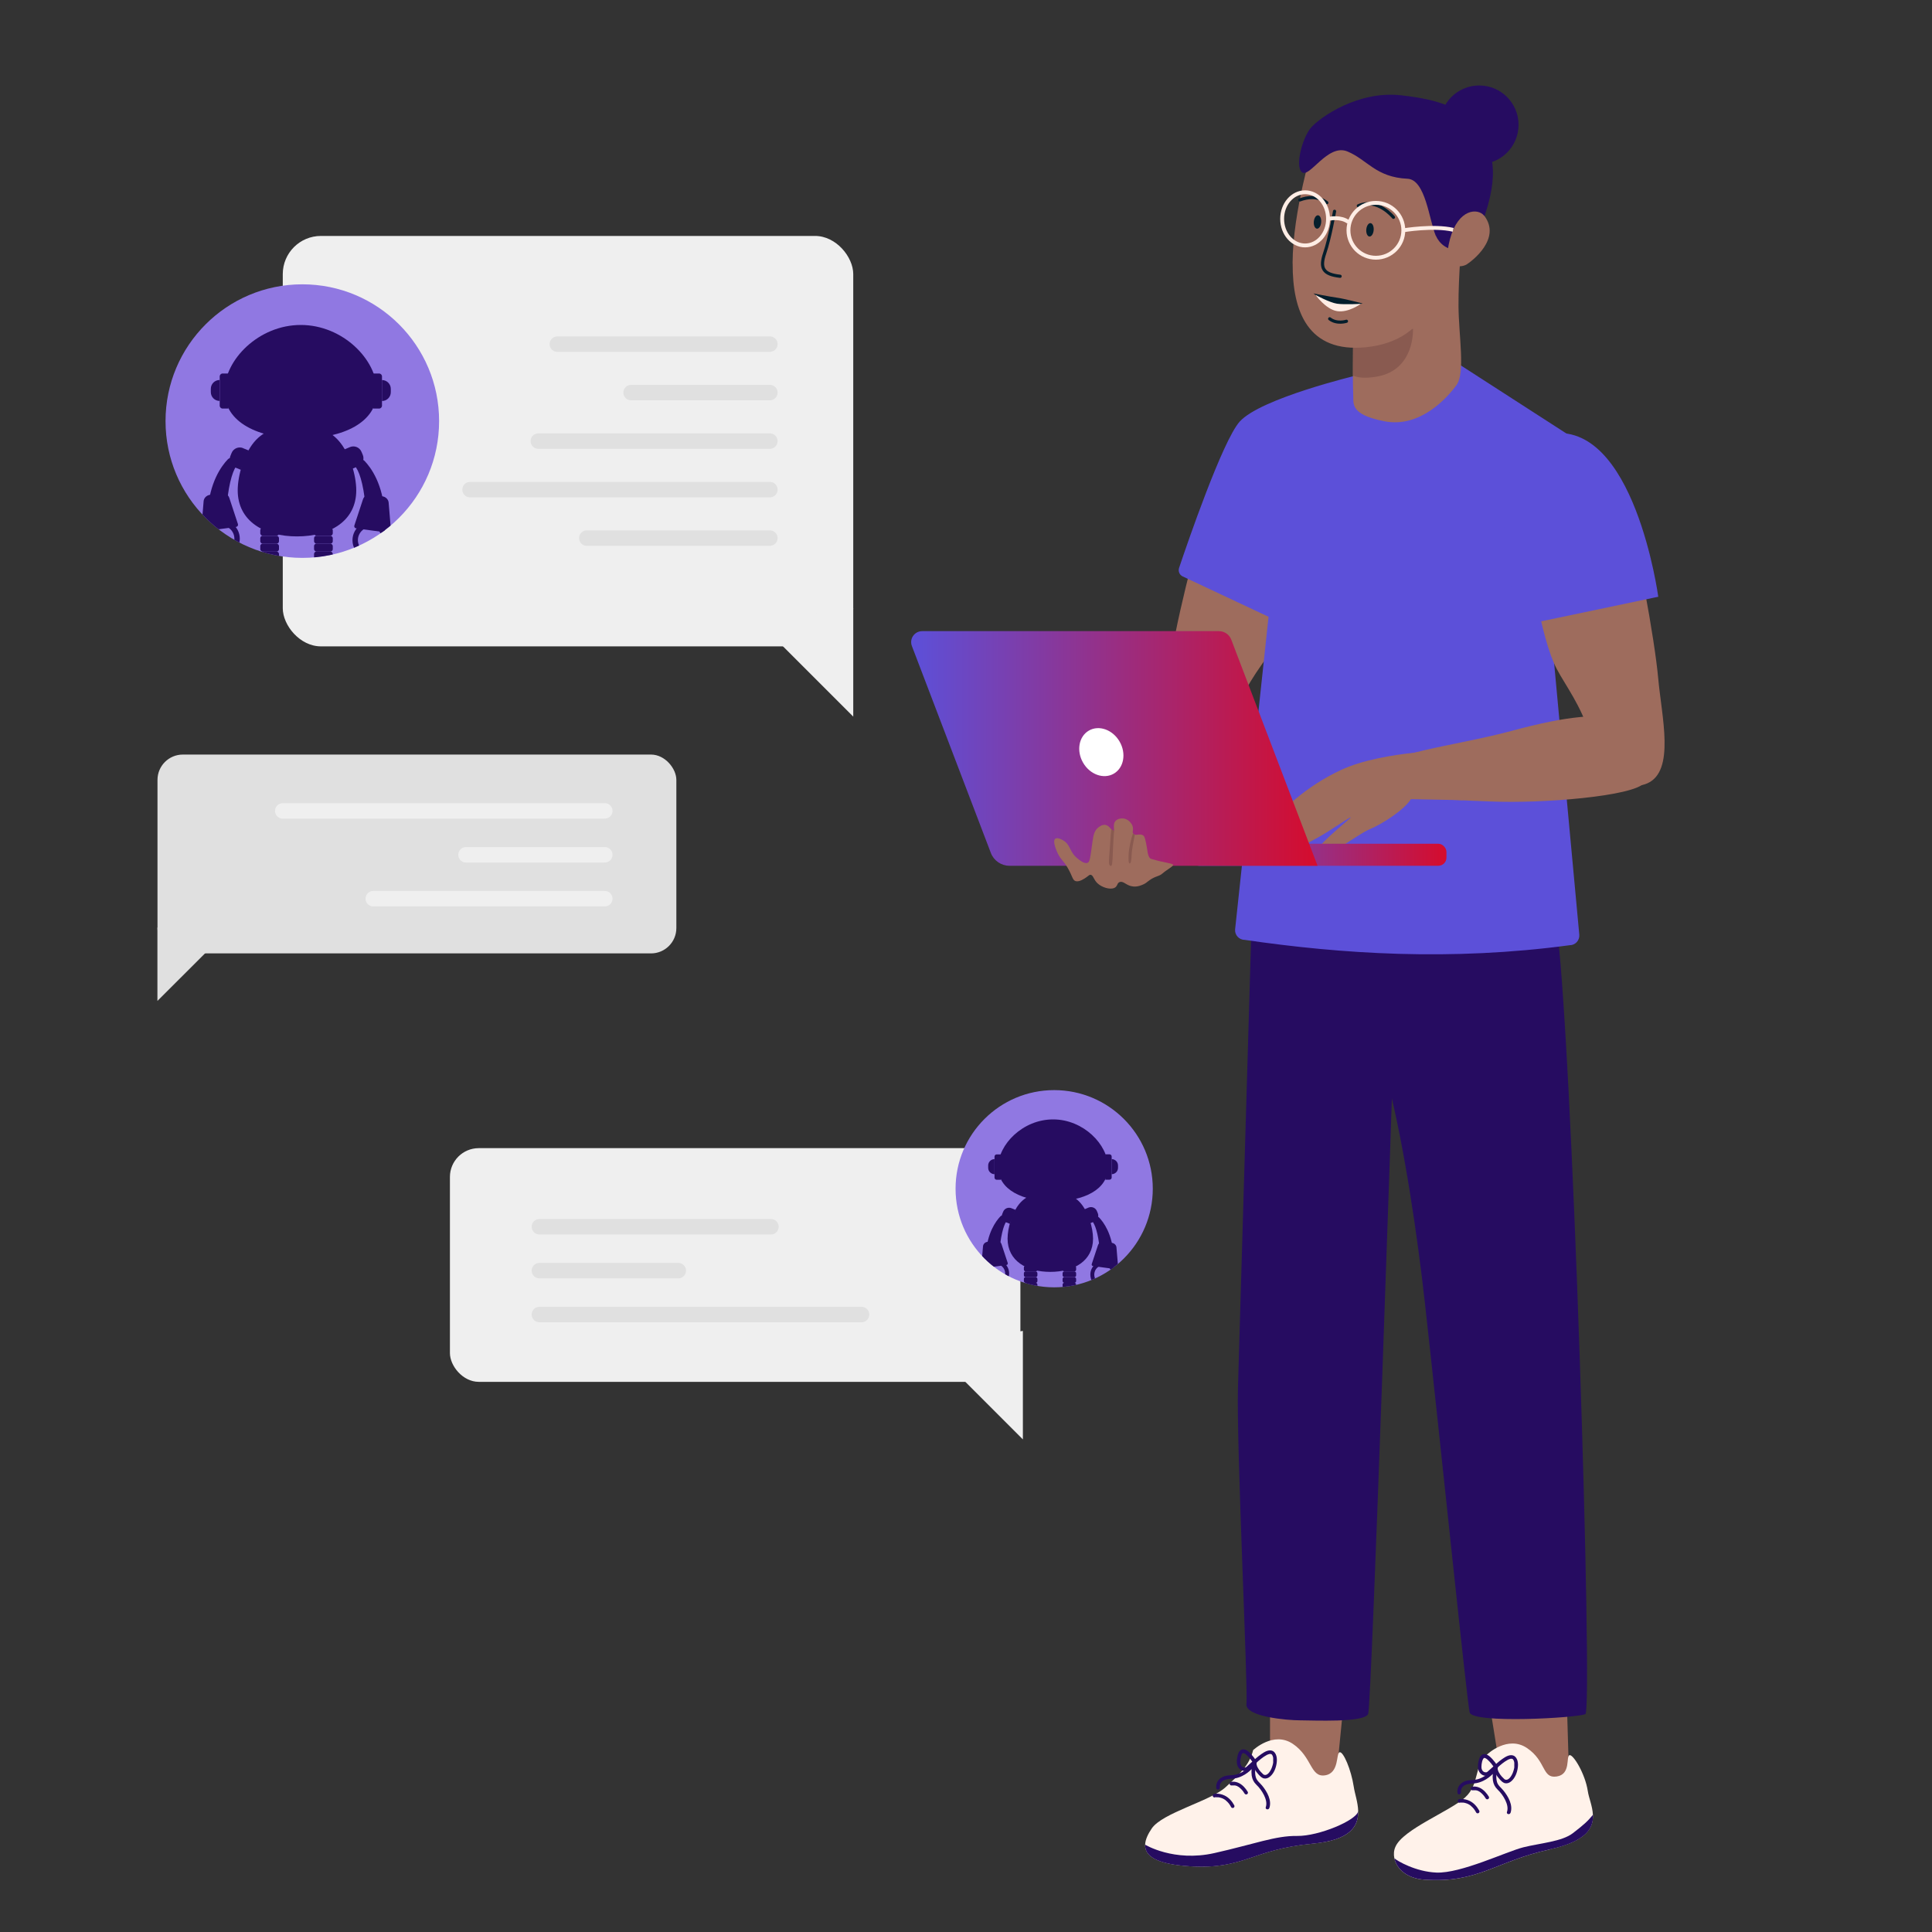
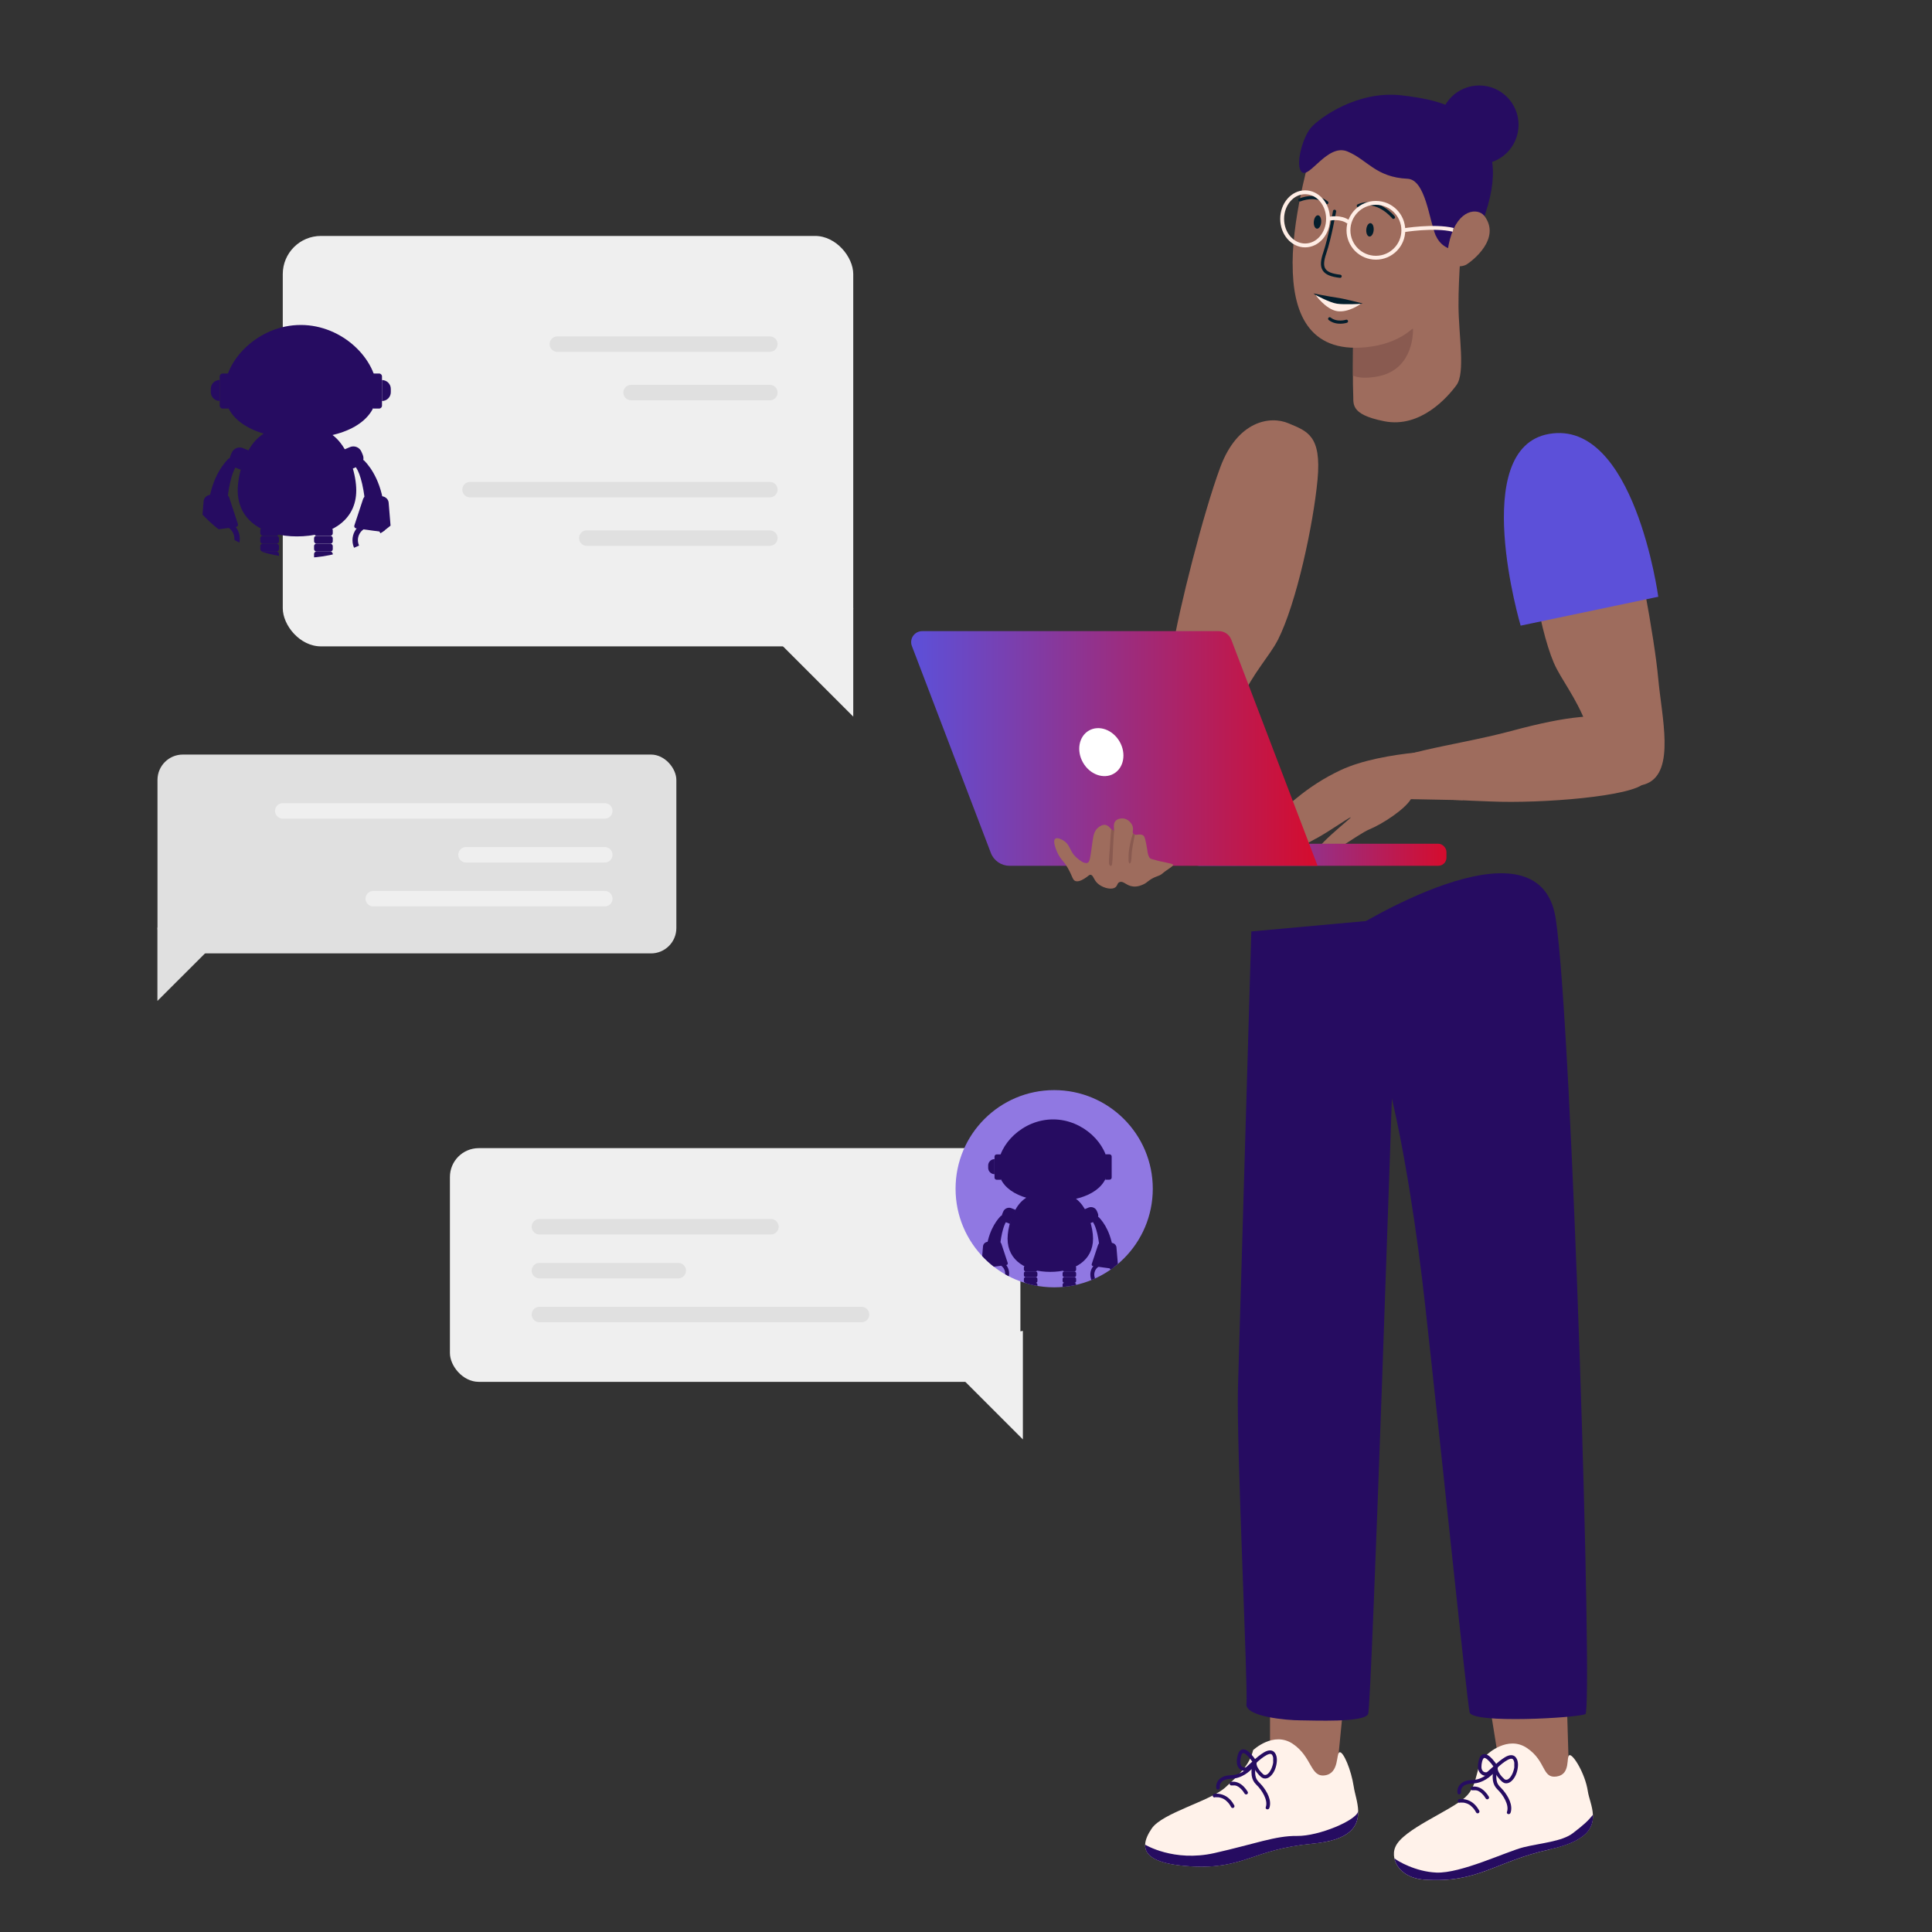
<svg xmlns="http://www.w3.org/2000/svg" id="Ebene_1" data-name="Ebene 1" viewBox="0 0 250 250">
  <rect x="0" y="0" width="250" height="250" fill="#333333" stroke="none" />
  <defs>
    <style>
      .cls-1, .cls-2, .cls-3, .cls-4, .cls-5, .cls-6 {
        fill: none;
      }

      .cls-7 {
        fill: #e0e0e0;
      }

      .cls-8 {
        fill: #895a50;
      }

      .cls-9 {
        fill: url(#Unbenannter_Verlauf_4);
      }

      .cls-10 {
        fill: url(#Unbenannter_Verlauf_3);
      }

      .cls-11 {
        fill: #041e2c;
      }

      .cls-12 {
        fill: #efefef;
      }

      .cls-2 {
        stroke: #e0e0e0;
      }

      .cls-2, .cls-3, .cls-4, .cls-5 {
        stroke-linecap: round;
      }

      .cls-2, .cls-3, .cls-4, .cls-6 {
        stroke-miterlimit: 10;
      }

      .cls-2, .cls-4 {
        stroke-width: 2px;
      }

      .cls-13 {
        fill: #260c61;
      }

      .cls-3, .cls-5 {
        stroke: #041e2c;
        stroke-width: .41px;
      }

      .cls-14 {
        fill: #9e6c5d;
      }

      .cls-4 {
        stroke: #efefef;
      }

      .cls-15 {
        clip-path: url(#clippath-1);
      }

      .cls-5 {
        stroke-linejoin: round;
      }

      .cls-16 {
        fill: #fff;
      }

      .cls-17 {
        fill: #ffede5;
      }

      .cls-18 {
        fill: #9078e2;
      }

      .cls-6 {
        stroke: #ffede5;
        stroke-width: .5px;
      }

      .cls-19 {
        fill: #5c50d9;
      }

      .cls-20 {
        fill: #fff2ea;
      }

      .cls-21 {
        clip-path: url(#clippath);
      }
    </style>
    <linearGradient id="Unbenannter_Verlauf_3" data-name="Unbenannter Verlauf 3" x1="32.62" y1="110.61" x2="65.7" y2="110.61" gradientTransform="translate(121.46 221.22) scale(1 -1)" gradientUnits="userSpaceOnUse">
      <stop offset="0" stop-color="#d50c2d" />
      <stop offset="1" stop-color="#5c50d9" />
    </linearGradient>
    <linearGradient id="Unbenannter_Verlauf_4" data-name="Unbenannter Verlauf 4" x1="49.29" y1="96.85" x2="101.87" y2="96.85" gradientTransform="translate(219.79) rotate(-180) scale(1 -1)" gradientUnits="userSpaceOnUse">
      <stop offset="0" stop-color="#d50c2d" />
      <stop offset="1" stop-color="#5c50d9" />
    </linearGradient>
    <clipPath id="clippath">
      <circle class="cls-1" cx="39.12" cy="54.49" r="17.7" />
    </clipPath>
    <clipPath id="clippath-1">
      <circle class="cls-1" cx="136.41" cy="153.82" r="12.76" />
    </clipPath>
  </defs>
  <polygon class="cls-14" points="164.34 220.42 164.34 228.88 172.75 230.8 173.19 227.22 174.14 217.53 164.34 220.42" />
  <polygon class="cls-14" points="192.81 220.88 194.41 230.83 203 231.66 202.98 228.05 202.69 218.33 192.81 220.88" />
  <path class="cls-13" d="M174.48,120.54s-1.93,6.23.39,15c.27,1.03,4.52,3.71,4.8,4.8,2.08,8.19,3.78,19.86,4.71,28.24,2.11,18.98,5.44,51.51,5.79,53s13.99.72,14.98.22-1.69-88.8-3.84-102.93c-2.15-14.12-26.83,1.67-26.83,1.67Z" />
  <path class="cls-13" d="M161.92,120.54s-1.52,51.84-1.73,59.11c-.21,7.28,1.33,39.18,1.1,40.83-.23,1.65,5.24,2.13,6.92,2.13s8.37.33,8.83-.83,3.27-85.62,3.27-85.62v-17.3l-18.4,1.67Z" />
  <g>
    <path class="cls-14" d="M165.35,82.82c2.42-4.76,4.6-14.99,5.14-20.75.54-5.76-1.37-6.28-3.75-7.29-2.38-1.02-6.6-.33-8.83,5.67-2.23,6-5.36,18.46-6.16,23.42-.79,4.96-3.04,11.84.48,13.68,3.52,1.83,6.81-3.61,8.37-7.05s3.72-5.66,4.74-7.67Z" />
-     <path class="cls-19" d="M200.51,79.4l3.85,41.55c.06.73-.51,1.36-1.24,1.36-15.39,2.07-29.49,1.14-42.05-.69-.73,0-1.3-.62-1.25-1.34l4.33-40.47-11.11-5.22c-.41-.19-.61-.66-.47-1.1,1.11-3.31,5.63-16.45,7.84-18.93,2.7-3.02,15.12-5.98,15.12-5.98,0,0-1.09,5.84,4.26,4.6,4.2-.97,6.71-4.57,7.6-6.06.24-.41.36-.66.36-.66l15.99,10.31-3.23,22.62Z" />
    <g>
      <path class="cls-14" d="M189.19,30.43s-.49,5.32-.46,9.19c.03,3.87.9,8.62-.26,10.21-1.16,1.59-4.68,5.6-9.34,4.68s-3.92-2.37-4.03-3.64c-.11-1.27.06-18.27.06-18.27l14.03-2.17Z" />
      <path class="cls-8" d="M175.07,48.6c.64.28,1.62.39,3.1.13,4.97-.86,4.67-6.2,4.67-6.2l-7.73.83-.03,5.23Z" />
      <path class="cls-14" d="M167.27,34.1c-.03,6.2,1.98,11.59,9.5,10.83,8.53-.86,10.16-8.3,9.9-14.78-.2-5.22-1.63-9.82-1.63-9.82-.25-6.34-14.57-4.83-14.93-2.63-.25,1.54-2.82,9.47-2.85,16.39Z" />
      <path class="cls-13" d="M185.79,30.51c-.86-2.02-1.32-7.27-3.66-7.38-4.11-.19-5.19-2.46-7.77-3.53-2.58-1.07-4.92,3.54-5.91,2.67-.89-.78.08-4.48,1.2-5.76,1.12-1.28,6-4.8,11.63-4.18,5.25.58,7.75,1.7,9.6,4.01,1.85,2.31,3.4,5.06,1.29,11.41-2.11,6.35-5.51,4.77-6.37,2.75Z" />
      <path class="cls-14" d="M192.04,27.91c-.75-.98-3.33-.99-4.42,3.05-1.1,4.05,1.5,3.67,2.16,3.26s4.56-3.34,2.27-6.32Z" />
      <path class="cls-3" d="M172.69,27.34s-.6,3.45-1.27,5.41c-.67,1.96-.22,2.75,1.99,3" />
      <ellipse class="cls-11" cx="170.48" cy="28.73" rx=".87" ry=".48" transform="translate(127.97 196.3) rotate(-85.33)" />
      <ellipse class="cls-11" cx="177.27" cy="29.74" rx=".87" ry=".48" transform="translate(133.2 204) rotate(-85.33)" />
      <path class="cls-5" d="M180.31,28.12s-2.09-2.58-4.54-1.49" />
      <path class="cls-5" d="M171.69,26.23c-1.17-.93-2.52-.72-3.49-.36" />
      <path class="cls-11" d="M176.33,39.27s-2.36-.62-3.32-.75-3.05-.55-3.05-.55c0,0,1.59,1.27,3.05,1.51,1.47.24,3.32-.21,3.32-.21Z" />
      <path class="cls-17" d="M176.08,39.32s-2.11.12-3.07-.02-2.77-1.13-2.77-1.13c0,0,1.3,1.85,2.77,2.09,1.47.24,3.07-.94,3.07-.94Z" />
      <path class="cls-3" d="M174.23,41.57s-1.24.41-2.17-.32" />
    </g>
    <path class="cls-14" d="M178.81,99.82c-.23-2.32,9.27-3.23,16.7-5.22,7.85-2.11,10.55-2.09,16.48-1.91,6.08.18,2.22,6.84.81,8.6-1.41,1.76-13.3,2.71-19.92,2.42-6.62-.28-13.72-.25-14.08-3.89Z" />
    <path class="cls-14" d="M201.07,85.79c-2.09-4.92-3.56-15.27-3.7-21.05s1.79-6.17,4.24-7.02c2.44-.85,6.61.12,8.42,6.26,1.81,6.14,4.09,18.78,4.54,23.78.45,5,2.22,12.02-1.42,13.61-3.64,1.59-6.54-4.07-7.87-7.61-1.33-3.53-3.32-5.9-4.21-7.98Z" />
    <path class="cls-19" d="M196.76,80.96l17.82-3.74s-3.11-23.01-14.14-21.07c-10.46,1.84-3.67,24.81-3.67,24.81Z" />
    <path class="cls-14" d="M165.57,108.02c-.95.73-1.69,1.44-1.58,1.77.14.41,1.29-.11,2.57-.83-.56.48-.93.92-.84,1.17.24.69,2.85-.64,4.5-1.59.03-.01.05-.02.08-.03,1.77-.96,4.1-2.64,4.48-2.75.38-.11-5.42,4.29-4.66,5.14.76.85,5.48-2.93,7.1-3.59s4.52-2.54,5.35-3.9l6.7.13,1.78-2.94-2.15-3.56s-9.9.01-15.43,2.62c-2.18,1.03-4.01,2.23-5.74,3.65-.32.26-.83.68-1.36,1.17,0,0-.01.01-.02.02,0,0,0,0,0,0-1.03.93-2.1,2.04-1.88,2.48.06.13.23.13.46.06-.69.58-1.16,1.09-1.07,1.36.11.31.82.08,1.72-.37Z" />
  </g>
  <circle class="cls-13" cx="191.41" cy="16.15" r="5.09" />
  <circle class="cls-6" cx="178.04" cy="29.8" r="3.55" />
  <ellipse class="cls-6" cx="168.88" cy="28.32" rx="2.97" ry="3.44" />
  <path class="cls-6" d="M172.02,28.3s1.47-.32,2.47.43" />
  <path class="cls-6" d="M181.59,29.8s3.94-.66,6.45-.06" />
  <g>
    <path class="cls-20" d="M175.74,234.38h0c.05,1.87-.93,3.73-5.86,4.18-7.93.75-8.82,3.35-15.81,2.94-4.64-.27-5.94-1.44-5.89-2.79.02-.68.39-1.42.85-2.1,1.37-2.03,7.58-3.55,9.53-5.32,1.95-1.76,3.18-3.05,3.59-4.82,0,0,2.64-2.51,5.15-.81,2.51,1.7,2.24,4.34,4.14,4.07,1.9-.27,1.42-2.85,1.9-2.99.48-.13,1.5,2.24,1.84,4.48.12.85.54,1.99.57,3.14Z" />
    <g>
      <path class="cls-13" d="M157.2,232.56s.03,0,.04,0c.04,0-.08,0-.04,0,0,0,.02,0,.03,0,.02,0,.04,0,.06,0,.13,0,.26,0,.39.01.02,0-.07,0-.03,0,.01,0,.02,0,.03,0,.02,0,.04,0,.07.01.04,0,.09.02.13.03.1.02.19.06.28.09.04.02-.04-.02,0,0,.01,0,.02,0,.03.01.03.01.05.02.08.04.05.03.1.05.15.08.05.03.1.06.15.1.01,0,.03.02.04.03.02.01-.02-.02-.02-.01,0,0,.02.01.02.02.03.02.05.04.08.07.12.1.23.22.33.34,0,0,.02.02.02.03,0-.01-.02-.03,0,0,.01.02.03.04.04.06.03.04.05.07.08.11.05.08.1.17.15.26.06.11.21.15.32.08.11-.07.14-.2.08-.32-.29-.53-.71-1.01-1.27-1.27-.34-.16-.72-.24-1.1-.23-.08,0-.17.01-.25.03-.12.02-.2.17-.16.29.04.13.16.19.29.16h0Z" />
      <path class="cls-13" d="M159.39,231.03s.02,0,.03,0c.01,0,.02,0,.03,0,.01,0,.04,0,0,0s-.02,0,0,0c.09,0,.19,0,.28,0,.03,0-.07-.01-.03,0,0,0,.01,0,.02,0,.02,0,.03,0,.05,0,.03,0,.07.01.1.02.04,0,.07.02.11.03.02,0,.04.01.05.02,0,0,.02,0,.03.01,0,0-.06-.02-.03-.01,0,0,.01,0,.02,0,.08.04.16.08.23.13.04.03.08.06.12.09,0,0,0,0,.01.01.02.02-.04-.03-.02-.01,0,0,.02.02.03.02.02.02.04.04.07.06.1.09.2.19.29.3.01.01.02.03.03.04,0,0,.01.02.02.02.02.02,0,0,0,0,.02.03.05.07.07.1.05.07.1.15.15.23.06.1.21.15.32.08s.15-.21.08-.32c-.27-.44-.64-.87-1.11-1.11-.26-.13-.56-.21-.86-.19-.06,0-.13.01-.2.03-.12.03-.2.17-.16.29s.16.2.29.16h0Z" />
      <path class="cls-13" d="M162.59,227.9c-.2-.32-.43-.62-.68-.9-.3-.33-.84-.84-1.32-.56-.3.17-.4.55-.47.86-.08.39-.13.82.02,1.2.19.48.71.8,1.22.62.18-.06.33-.21.47-.33.21-.19.41-.38.62-.57.24-.22.48-.44.74-.64.09-.07.22-.17.34-.25s.25-.16.38-.23c.03-.01.06-.03.08-.04.02,0,.03-.01.05-.02,0,0-.05.02,0,0,.06-.02.11-.04.17-.06.03,0,.06-.01.08-.02.02,0,.05,0-.01,0,.01,0,.03,0,.04,0,.02,0,.05,0,.07,0,.01,0,.02,0,.03,0,.05,0-.04-.02,0,0,.02,0,.04.01.06.02.06.01-.03-.02.02,0,.02.01.04.02.06.04.02.02-.04-.04-.01,0,0,.01.02.02.04.03,0,0,.02.02.02.03.04.04-.03-.04,0,0,.02.02.03.05.04.07s.03.05.04.08c-.03-.05.02.04.02.06.02.06.03.12.04.18,0,0,.01.07,0,.02,0,.02,0,.04,0,.06,0,.04,0,.08,0,.12,0,.07,0,.14,0,.21,0,.04,0,.07,0,.11,0,.02,0,.04,0,.07,0-.05,0,.02,0,.03-.03.16-.06.32-.12.48-.05.17-.09.25-.16.4-.07.14-.15.27-.24.39.03-.04-.03.03-.04.04-.02.02-.04.05-.06.07s-.04.04-.07.06c-.01.01-.03.02-.04.03-.04.03.04-.02-.01.01s-.1.06-.15.09c.06-.03-.01,0-.03,0-.03,0-.06.01-.09.02.07-.01,0,0-.03,0-.03,0-.08-.01-.03,0-.03,0-.05-.01-.08-.02-.01,0-.02,0-.04-.01.06.02,0,0-.01,0-.03-.02-.06-.03-.08-.05-.03-.02,0,0,0,0-.02-.01-.03-.03-.04-.04-.1-.09-.2-.2-.3-.3-.15-.16-.27-.34-.38-.54-.07-.13-.11-.21-.14-.37,0-.03-.01-.05-.02-.08,0-.01,0-.03,0-.04.01.07,0,.03,0,0,0-.04,0-.08,0-.12,0,0,0-.06,0-.07.02.01-.01.08,0,.03.07-.29-.38-.41-.45-.12-.03.15-.02.31.02.46.07.36.27.69.5.97.15.19.32.39.51.55.12.09.25.17.4.2.29.05.56-.06.78-.25.48-.4.75-1.08.84-1.68.05-.32.06-.65-.02-.96-.07-.26-.22-.53-.46-.66-.51-.25-1.1.12-1.51.41-.53.37-1,.82-1.48,1.26-.09.09-.19.17-.28.25-.04.03-.07.06-.11.1-.02.01-.08.06-.01.01-.02.01-.03.03-.05.04-.02.02-.05.03-.07.04-.04.03.06-.02.02,0-.02,0-.05.01-.07.02,0,0-.02,0-.03,0-.04.01.06,0,.01,0-.02,0-.04,0-.06,0s-.04,0-.06,0c-.02,0-.06-.01,0,0-.01,0-.03,0-.04,0-.02,0-.04-.01-.07-.02s-.1-.05-.04-.01c-.02-.01-.04-.02-.06-.03-.02-.01-.09-.07-.04-.02-.04-.03-.08-.07-.11-.11.04.05-.02-.03-.03-.04-.02-.03-.04-.07-.05-.1.02.05-.01-.04-.02-.05-.01-.03-.02-.07-.03-.1,0-.02-.02-.11-.01-.07,0-.05,0-.1-.01-.15,0-.22.03-.44.08-.66.02-.09.05-.18.08-.27.02-.06-.02.04,0-.02,0-.02.02-.03.03-.05.02-.03.03-.06.05-.09-.04.05.01,0,.02-.02,0,0,.02-.02.03-.02.02-.02-.05.02,0,0,.03-.01.06-.03.01-.01.02,0,.05-.01.07-.02-.07.02,0,0,.02,0,.06,0-.04-.02.01,0,.02,0,.04.01.06.02.01,0,.03,0,.04.01-.03,0-.03-.02,0,0,.05.02.1.05.14.08.03.02.05.03.07.05.03.02,0,0,0,0,.02.01.04.03.05.04.2.17.37.37.54.57.01.01.02.03.03.04-.03-.04,0-.01,0,0,.02.02.04.05.05.07.03.04.07.09.1.13.05.07.09.13.14.2.02.02.03.05.05.07.16.25.56.02.4-.23Z" />
      <path class="cls-13" d="M164.25,233.97c.35-1.01-.3-2.14-.92-2.9-.29-.36-.7-.64-.83-1.1-.11-.38-.11-.79-.05-1.18.03-.24.08-.48.16-.7.08-.25-.29-.4-.42-.18-.37.63-1.02,1.21-1.72,1.53-.28.13-.59.22-.9.25-.37.04-.73.03-1.08.14-.45.14-.84.42-1.02.86-.09.22-.12.48-.08.71.05.29.5.17.45-.12,0-.05,0,.07,0,.02,0-.04,0-.08,0-.12,0-.03,0-.05,0-.08,0-.01,0-.03,0-.04,0,.06,0,.03,0,.02.01-.07.03-.14.05-.2,0,0,.03-.07,0-.02,0-.02.02-.04.03-.06.02-.03.03-.06.05-.09.04-.06.09-.12.16-.19.16-.14.39-.23.61-.28.34-.08.7-.06,1.05-.12.32-.05.64-.16.93-.3.49-.23.94-.58,1.31-.97.2-.21.4-.45.54-.7l-.42-.18c-.19.57-.26,1.21-.18,1.8.07.46.26.84.59,1.16.41.39.75.86,1,1.36.23.47.41,1.04.23,1.56-.1.28.35.4.45.12h0Z" />
    </g>
    <path class="cls-13" d="M175.74,234.39c.05,1.86-.93,3.72-5.86,4.18-7.93.75-8.82,3.35-15.81,2.94-4.64-.27-5.94-1.44-5.89-2.79v-.02s3.7,2.27,8.95,1.09,7.91-2.26,10.72-2.22c2.81.04,7.7-2.03,7.89-3.19Z" />
  </g>
  <g>
    <path class="cls-20" d="M200.57,239.31c-7.04,1.53-9.26,4.41-16.25,3.92-2.31-.16-3.62-1.44-3.89-2.77-.11-.51-.07-1.03.14-1.49.97-2.26,7.06-4.6,9-6.37,1.95-1.76,1.09-4.07,2.88-5.59,0,0,2.64-2.51,5.15-.81,2.51,1.7,1.92,3.96,3.82,3.68,1.9-.27,1.19-2.63,1.67-2.76.48-.14,2.03,2.4,2.37,4.64.13.88.61,1.96.66,3.06.09,1.71-.83,3.44-5.56,4.47Z" />
    <g>
      <path class="cls-13" d="M188.9,233.25s.03,0,.04,0c.04,0-.08,0-.04,0,0,0,.02,0,.03,0,.02,0,.04,0,.06,0,.13,0,.26,0,.39.01.02,0-.07,0-.03,0,.01,0,.02,0,.03,0,.02,0,.04,0,.07.01.04,0,.09.02.13.03.1.02.19.06.28.09.04.02-.04-.02,0,0,.01,0,.02,0,.03.01.03.01.05.02.08.04.05.03.1.05.15.08.05.03.1.06.15.1.01,0,.03.02.04.03.02.01-.02-.02-.02-.01,0,0,.02.01.02.02.03.02.05.04.08.07.12.1.23.22.33.34,0,0,.02.02.02.03,0-.01-.02-.03,0,0,.01.02.03.04.04.06.03.04.05.07.08.11.05.08.1.17.15.26.06.11.21.15.32.08.11-.07.14-.2.08-.32-.29-.53-.71-1.01-1.27-1.27-.34-.16-.72-.24-1.1-.23-.08,0-.17.01-.25.03-.12.02-.2.17-.16.29.04.13.16.19.29.16h0Z" />
      <path class="cls-13" d="M190.59,231.66s.02,0,.03,0c.01,0,.02,0,.03,0,.01,0,.04,0,0,0s-.02,0,0,0c.09,0,.19,0,.28,0,.03,0-.07-.01-.03,0,0,0,.01,0,.02,0,.02,0,.03,0,.05,0,.03,0,.07.01.1.02.04,0,.07.02.11.03.02,0,.04.01.05.02,0,0,.02,0,.03.01,0,0-.06-.02-.03-.01,0,0,.01,0,.02,0,.08.04.16.08.23.13.04.03.08.06.12.09,0,0,0,0,.01.01.02.02-.04-.03-.02-.01,0,0,.02.02.03.02.02.02.04.04.07.06.1.09.2.19.29.3.01.01.02.03.03.04,0,0,.01.02.02.02.02.02,0,0,0,0,.02.03.05.07.07.1.05.07.1.15.15.23.06.1.21.15.32.08s.15-.21.08-.32c-.27-.44-.64-.87-1.11-1.11-.26-.13-.56-.21-.86-.19-.06,0-.13.01-.2.03-.12.03-.2.17-.16.29s.16.2.29.16h0Z" />
      <path class="cls-13" d="M193.79,228.52c-.2-.32-.43-.62-.68-.9-.3-.33-.84-.84-1.32-.56-.3.17-.4.55-.47.86-.08.39-.13.82.02,1.2.19.48.71.8,1.22.62.18-.06.33-.21.47-.33.21-.19.41-.38.62-.57.24-.22.48-.44.74-.64.09-.07.22-.17.34-.25s.25-.16.38-.23c.03-.01.06-.03.08-.04.02,0,.03-.01.05-.02,0,0-.05.02,0,0,.06-.02.11-.04.17-.06.03,0,.06-.01.08-.02.02,0,.05,0-.01,0,.01,0,.03,0,.04,0,.02,0,.05,0,.07,0,.01,0,.02,0,.03,0,.05,0-.04-.02,0,0,.02,0,.04.01.06.02.06.01-.03-.02.02,0,.02.01.04.02.06.04.02.02-.04-.04-.01,0,0,.01.02.02.04.03,0,0,.02.02.02.03.04.04-.03-.04,0,0,.02.02.03.05.04.07s.03.05.04.08c-.03-.05.02.04.02.06.02.06.03.12.04.18,0,0,.01.07,0,.02,0,.02,0,.04,0,.06,0,.04,0,.08,0,.12,0,.07,0,.14,0,.21,0,.04,0,.07,0,.11,0,.02,0,.04,0,.07,0-.05,0,.02,0,.03-.03.16-.06.32-.12.48-.05.17-.09.25-.16.4-.07.14-.15.27-.24.39.03-.04-.03.03-.04.04-.02.02-.04.05-.06.07s-.04.04-.07.06c-.01.01-.03.02-.04.03-.04.03.04-.02-.01.01s-.1.06-.15.09c.06-.03-.01,0-.03,0-.03,0-.06.01-.09.02.07-.01,0,0-.03,0-.03,0-.08-.01-.03,0-.03,0-.05-.01-.08-.02-.01,0-.02,0-.04-.01.06.02,0,0-.01,0-.03-.02-.06-.03-.08-.05-.03-.02,0,0,0,0-.02-.01-.03-.03-.04-.04-.1-.09-.2-.2-.3-.3-.15-.16-.27-.34-.38-.54-.07-.13-.11-.21-.14-.37,0-.03-.01-.05-.02-.08,0-.01,0-.03,0-.04.01.07,0,.03,0,0,0-.04,0-.08,0-.12,0,0,0-.06,0-.07.02.01-.01.08,0,.03.07-.29-.38-.41-.45-.12-.03.15-.02.31.02.46.07.36.27.69.5.97.15.19.32.39.51.55.12.09.25.17.4.2.29.05.56-.06.78-.25.48-.4.75-1.08.84-1.68.05-.32.06-.65-.02-.96-.07-.26-.22-.53-.46-.66-.51-.25-1.1.12-1.51.41-.53.37-1,.82-1.48,1.26-.09.09-.19.17-.28.25-.04.03-.07.06-.11.1-.02.01-.08.06-.01.01-.02.01-.03.03-.05.04-.02.02-.05.03-.07.04-.04.03.06-.02.02,0-.02,0-.05.01-.07.02,0,0-.02,0-.03,0-.04.01.06,0,.01,0-.02,0-.04,0-.06,0s-.04,0-.06,0c-.02,0-.06-.01,0,0-.01,0-.03,0-.04,0-.02,0-.04-.01-.07-.02s-.1-.05-.04-.01c-.02-.01-.04-.02-.06-.03-.02-.01-.09-.07-.04-.02-.04-.03-.08-.07-.11-.11.04.05-.02-.03-.03-.04-.02-.03-.04-.07-.05-.1.02.05-.01-.04-.02-.05-.01-.03-.02-.07-.03-.1,0-.02-.02-.11-.01-.07,0-.05,0-.1-.01-.15,0-.22.03-.44.08-.66.02-.09.05-.18.08-.27.02-.06-.02.04,0-.02,0-.02.02-.03.03-.05.02-.03.03-.06.05-.09-.04.05.01,0,.02-.02,0,0,.02-.02.03-.02.02-.02-.05.02,0,0,.03-.01.06-.03.01-.01.02,0,.05-.01.07-.02-.07.02,0,0,.02,0,.06,0-.04-.02.01,0,.02,0,.04.01.06.02.01,0,.03,0,.04.01-.03,0-.03-.02,0,0,.05.02.1.05.14.08.03.02.05.03.07.05.03.02,0,0,0,0,.02.01.04.03.05.04.2.17.37.37.54.57.01.01.02.03.03.04-.03-.04,0-.01,0,0,.02.02.04.05.05.07.03.04.07.09.1.13.05.07.09.13.14.2.02.02.03.05.05.07.16.25.56.02.4-.23Z" />
      <path class="cls-13" d="M195.46,234.59c.35-1.01-.3-2.14-.92-2.9-.29-.36-.7-.64-.83-1.1-.11-.38-.11-.79-.05-1.18.03-.24.08-.48.16-.7.08-.25-.29-.4-.42-.18-.37.63-1.02,1.21-1.72,1.53-.28.13-.59.22-.9.25-.37.04-.73.03-1.08.14-.45.14-.84.42-1.02.86-.09.22-.12.48-.08.71.05.29.5.17.45-.12,0-.05,0,.07,0,.02,0-.04,0-.08,0-.12,0-.03,0-.05,0-.08,0-.01,0-.03,0-.04,0,.06,0,.03,0,.02.01-.07.03-.14.05-.2,0,0,.03-.07,0-.02,0-.02.02-.04.03-.06.02-.03.03-.06.05-.09.04-.06.09-.12.16-.19.16-.14.39-.23.61-.28.34-.08.7-.06,1.05-.12.32-.05.64-.16.93-.3.49-.23.94-.58,1.31-.97.2-.21.4-.45.54-.7l-.42-.18c-.19.57-.26,1.21-.18,1.8.07.46.26.84.59,1.16.41.39.75.86,1,1.36.23.47.41,1.04.23,1.56-.1.28.35.4.45.12h0Z" />
    </g>
    <path class="cls-13" d="M200.57,239.31c-7.04,1.53-9.26,4.41-16.25,3.92-2.31-.16-3.62-1.44-3.89-2.77.37.34,2.75,1.74,5.44,1.85,3.17.13,9.09-2.73,11.25-3.27,2.17-.54,5.01-.74,6.41-1.83,1.39-1.07,1.91-1.53,2.6-2.38.09,1.71-.83,3.44-5.56,4.47Z" />
  </g>
  <g>
    <g>
      <rect class="cls-10" x="154.08" y="109.19" width="33.08" height="2.85" rx="1.05" ry="1.05" transform="translate(341.25 221.22) rotate(180)" />
      <path class="cls-9" d="M119.34,81.67h38.38c.72,0,1.36.44,1.61,1.11l11.16,29.25h-39.87c-1.06,0-2.02-.66-2.4-1.65l-10.22-26.78c-.36-.93.33-1.93,1.33-1.93Z" />
    </g>
    <ellipse class="cls-16" cx="142.51" cy="97.33" rx="2.73" ry="3.22" transform="translate(-29.57 84.29) rotate(-30)" />
  </g>
  <g>
    <path class="cls-14" d="M148.74,113.91c-.37.25-.4.34-.73.5-.28.13-.77.36-1.37.3-.87-.08-1.19-.69-1.69-.59-.45.09-.28.58-.78.79-.57.23-1.57-.08-2.13-.59-.54-.49-.55-1.06-.9-1.12-.18-.03-.25.1-.55.31-.25.18-.92.64-1.39.51-.42-.11-.41-.63-1.02-1.68-.59-1.03-.88-1.04-1.31-1.92-.07-.15-.79-1.66-.27-1.92.3-.15.87.18.95.23,1.01.57.78,1.45,1.86,2.34.28.23.84.69,1.25.6.39-.08.4-.62.72-2.84.11-.75.21-1.35.77-1.78.15-.11.51-.39.93-.3.56.13.81.84,1.01.81.22-.03-.19-.89.29-1.36.25-.25.73-.37,1.18-.25.64.18.92.77.95.83.26.57-.1.93.18,1.15.29.24.78-.1,1.2.15.17.1.26.26.42,1.07.22,1.08.15,1.28.39,1.75.15.3.39.25.85.4.63.21,2,.39,2.23.56.22.16-.81.68-1.35,1.16-.49.43-.83.29-1.69.88Z" />
    <path class="cls-8" d="M143.5,111.68c0-.64.06-1.28.11-1.91.06-.79.1-1.69.19-2.46l.37.19c-.08.77-.1,1.56-.15,2.35-.04.63-.03,1.28-.11,1.9-.06.5-.4.31-.4-.06Z" />
    <path class="cls-8" d="M146.04,111.35c-.02-.24,0-.49,0-.74.02-.75.31-2.05.56-2.76l.24.18c-.13.72-.39,1.9-.41,2.64,0,.25-.03.45-.06.68-.06.5-.29.53-.34,0Z" />
  </g>
  <rect class="cls-12" x="36.59" y="30.53" width="73.82" height="53.11" rx="4.94" ry="4.94" />
  <g>
-     <circle class="cls-18" cx="39.12" cy="54.49" r="17.7" />
    <g class="cls-21">
      <g>
        <path class="cls-13" d="M26.86,66.4l2.4.17c.19-3.55.79-5.48,1.28-6.21.14-.21.13-.49-.04-.68l-.17-.21c-.22-.26-.62-.28-.85-.03-.81.84-2.4,2.97-2.62,6.96Z" />
        <path class="cls-13" d="M30.69,70.96l-.61-.37c.16-.27.25-.57.25-.89,0-.57-.29-1.11-.77-1.42l.39-.59c.68.45,1.08,1.2,1.08,2.02,0,.45-.12.88-.35,1.26Z" />
        <path class="cls-13" d="M27.33,71.47c-.34-.29-.59-.67-.72-1.09-.25-.77-.1-1.62.41-2.25l.55.44c-.36.45-.47,1.04-.29,1.59.1.3.27.57.51.77l-.46.54Z" />
        <path class="cls-13" d="M45.96,71.16c-.23-.38-.35-.81-.35-1.26,0-.81.41-1.57,1.08-2.02l.39.59c-.48.32-.77.85-.77,1.42,0,.31.09.62.25.89l-.61.37Z" />
        <path class="cls-13" d="M49.32,71.67l-.46-.54c.24-.2.41-.47.51-.77.18-.55.07-1.14-.29-1.59l.55-.44c.51.64.66,1.48.41,2.25-.14.42-.39.8-.72,1.09Z" />
        <path class="cls-13" d="M49.79,66.6l-2.4.17c-.19-3.55-.79-5.48-1.28-6.21-.14-.21-.13-.49.04-.68l.17-.21c.22-.26.62-.28.85-.03.81.84,2.4,2.97,2.62,6.96Z" />
        <path class="cls-13" d="M50.28,68.94l-4.2-.57c-.17-.02-.28-.2-.23-.36l1.12-3.4c.13-.41.56-.66,1.02-.59l1.48.2c.44.06.78.4.82.81l.3,3.61c.01.18-.14.32-.31.3Z" />
        <path class="cls-13" d="M46.14,57.69h.8v2.7h-.8c-.63,0-1.14-.51-1.14-1.14v-.43c0-.63.51-1.14,1.14-1.14Z" transform="translate(111.29 95.52) rotate(157.09)" />
        <path class="cls-13" d="M30.95,57.83h.8v2.7h-.8c-.63,0-1.14-.51-1.14-1.14v-.43c0-.63.51-1.14,1.14-1.14Z" transform="translate(24.52 -7.23) rotate(22.09)" />
        <rect class="cls-13" x="33.68" y="68.3" width="2.42" height="1.02" rx=".31" ry=".31" />
        <rect class="cls-13" x="33.68" y="69.33" width="2.42" height="1.02" rx=".31" ry=".31" />
        <rect class="cls-13" x="33.68" y="70.35" width="2.42" height="1.02" rx=".31" ry=".31" />
        <rect class="cls-13" x="33.68" y="71.37" width="2.42" height="1.02" rx=".31" ry=".31" />
        <path class="cls-13" d="M36.94,76.76h-4.1c-.17,0-.29-.15-.26-.32l.63-3.41c.08-.41.45-.7.9-.7h1.45c.43,0,.8.28.89.68l.76,3.42c.04.17-.09.33-.26.33Z" />
        <rect class="cls-13" x="40.64" y="68.3" width="2.42" height="1.02" rx=".31" ry=".31" />
        <rect class="cls-13" x="40.64" y="69.33" width="2.42" height="1.02" rx=".31" ry=".31" />
        <rect class="cls-13" x="40.64" y="70.35" width="2.42" height="1.02" rx=".31" ry=".31" />
        <rect class="cls-13" x="40.64" y="71.37" width="2.42" height="1.02" rx=".31" ry=".31" />
        <path class="cls-13" d="M43.89,76.76h-4.1c-.17,0-.29-.15-.26-.32l.63-3.41c.08-.41.45-.7.9-.7h1.45c.43,0,.8.28.89.68l.76,3.42c.04.17-.09.33-.26.33Z" />
        <path class="cls-13" d="M46.1,63.45c0,4-3.43,5.96-7.67,5.96s-7.67-1.96-7.67-5.96c0-1.93.8-4.65,2.1-6.22,1.4-1.69,3.38-2.15,5.57-2.15s4.03.38,5.42,1.98c1.39,1.59,2.25,4.4,2.25,6.4Z" />
        <path class="cls-13" d="M48.79,50.62c0,4.06-4.42,6.12-9.87,6.12s-9.87-2.07-9.87-6.12,4.42-8.57,9.87-8.57,9.87,4.51,9.87,8.57Z" />
        <path class="cls-13" d="M26.36,68.75l4.2-.57c.17-.02.28-.2.23-.36l-1.12-3.4c-.13-.41-.56-.66-1.02-.59l-1.48.2c-.44.06-.78.4-.82.81l-.3,3.61c-.01.18.14.32.31.3Z" />
        <path class="cls-13" d="M28.81,48.33h.75v4.54h-.75c-.21,0-.38-.17-.38-.38v-3.78c0-.21.17-.38.38-.38Z" />
        <path class="cls-13" d="M28.42,49.18h0v2.7h0c-.63,0-1.14-.51-1.14-1.14v-.43c0-.63.51-1.14,1.14-1.14Z" />
        <path class="cls-13" d="M48.68,48.33h.75v4.54h-.75c-.21,0-.38-.17-.38-.38v-3.78c0-.21.17-.38.38-.38Z" transform="translate(97.73 101.2) rotate(-180)" />
        <path class="cls-13" d="M50.57,49.18h0v2.7h0c-.63,0-1.14-.51-1.14-1.14v-.43c0-.63.51-1.14,1.14-1.14Z" transform="translate(100 101.06) rotate(-180)" />
      </g>
    </g>
  </g>
  <polygon class="cls-12" points="110.41 78.69 110.41 92.73 98.18 80.5 110.41 78.69" />
  <rect class="cls-12" x="58.22" y="148.57" width="73.82" height="30.24" rx="3.73" ry="3.73" />
  <polygon class="cls-12" points="132.36 172.22 132.36 186.26 120.14 174.03 132.36 172.22" />
  <rect class="cls-7" x="20.37" y="97.65" width="67.14" height="25.73" rx="3.28" ry="3.28" transform="translate(107.89 221.02) rotate(-180)" />
  <polygon class="cls-7" points="20.37 120.03 20.37 129.52 28.64 121.26 20.37 120.03" />
  <g>
    <line class="cls-4" x1="36.59" y1="104.93" x2="78.26" y2="104.93" />
    <line class="cls-4" x1="60.3" y1="110.61" x2="78.26" y2="110.61" />
    <line class="cls-4" x1="48.3" y1="116.29" x2="78.26" y2="116.29" />
  </g>
  <g>
    <line class="cls-2" x1="111.48" y1="170.1" x2="69.8" y2="170.1" />
    <line class="cls-2" x1="87.77" y1="164.42" x2="69.8" y2="164.42" />
    <line class="cls-2" x1="99.76" y1="158.74" x2="69.8" y2="158.74" />
  </g>
  <g>
    <line class="cls-2" x1="72.12" y1="44.53" x2="99.62" y2="44.53" />
    <line class="cls-2" x1="81.66" y1="50.8" x2="99.62" y2="50.8" />
-     <line class="cls-2" x1="69.66" y1="57.08" x2="99.62" y2="57.08" />
    <line class="cls-2" x1="60.82" y1="63.36" x2="99.62" y2="63.36" />
    <line class="cls-2" x1="75.93" y1="69.63" x2="99.62" y2="69.63" />
  </g>
  <g>
    <circle class="cls-18" cx="136.41" cy="153.82" r="12.76" />
    <g class="cls-15">
      <g>
        <path class="cls-13" d="M127.56,162.41l1.73.13c.14-2.56.57-3.95.92-4.48.1-.15.09-.35-.03-.49l-.12-.15c-.16-.19-.44-.2-.61-.02-.58.61-1.73,2.14-1.89,5.02Z" />
        <path class="cls-13" d="M130.33,165.7l-.44-.27c.12-.19.18-.41.18-.64,0-.41-.21-.8-.55-1.03l.28-.43c.49.32.78.87.78,1.45,0,.32-.09.63-.25.91Z" />
        <path class="cls-13" d="M127.91,166.06c-.24-.21-.42-.48-.52-.79-.18-.56-.07-1.17.3-1.62l.4.32c-.26.32-.34.75-.21,1.15.07.22.2.41.37.55l-.33.39Z" />
        <path class="cls-13" d="M141.34,165.84c-.17-.27-.25-.59-.25-.91,0-.59.29-1.13.78-1.45l.28.43c-.35.23-.55.61-.55,1.03,0,.23.06.45.18.64l-.44.27Z" />
        <path class="cls-13" d="M143.76,166.21l-.33-.39c.17-.15.3-.34.37-.55.13-.39.05-.82-.21-1.15l.4-.32c.37.46.48,1.07.3,1.62-.1.31-.28.58-.52.79Z" />
        <path class="cls-13" d="M144.11,162.55l-1.73.13c-.14-2.56-.57-3.95-.92-4.48-.1-.15-.09-.35.03-.49l.12-.15c.16-.19.44-.2.61-.02.58.61,1.73,2.14,1.89,5.02Z" />
        <path class="cls-13" d="M144.46,164.24l-3.03-.41c-.12-.02-.2-.14-.16-.26l.81-2.45c.1-.29.41-.47.73-.43l1.07.14c.32.04.57.29.59.59l.22,2.6c.01.13-.1.23-.23.21Z" />
        <path class="cls-13" d="M141.47,156.12h.58v1.95h-.58c-.45,0-.82-.37-.82-.82v-.31c0-.45.37-.82.82-.82Z" transform="translate(332.7 246.79) rotate(157.09)" />
        <path class="cls-13" d="M130.51,156.23h.58v1.95h-.58c-.45,0-.82-.37-.82-.82v-.31c0-.45.37-.82.82-.82Z" transform="translate(68.7 -37.5) rotate(22.09)" />
        <rect class="cls-13" x="132.49" y="163.78" width="1.75" height=".74" rx=".23" ry=".23" />
        <rect class="cls-13" x="132.49" y="164.52" width="1.75" height=".74" rx=".23" ry=".23" />
        <rect class="cls-13" x="132.49" y="165.26" width="1.75" height=".74" rx=".23" ry=".23" />
        <rect class="cls-13" x="132.49" y="165.99" width="1.75" height=".74" rx=".23" ry=".23" />
        <path class="cls-13" d="M134.83,169.88h-2.96c-.12,0-.21-.11-.19-.23l.46-2.46c.05-.29.33-.51.65-.51h1.04c.31,0,.58.2.64.49l.55,2.47c.03.12-.07.24-.19.24Z" />
        <rect class="cls-13" x="137.5" y="163.78" width="1.75" height=".74" rx=".23" ry=".23" />
        <rect class="cls-13" x="137.5" y="164.52" width="1.75" height=".74" rx=".23" ry=".23" />
        <rect class="cls-13" x="137.5" y="165.26" width="1.75" height=".74" rx=".23" ry=".23" />
        <rect class="cls-13" x="137.5" y="165.99" width="1.75" height=".74" rx=".23" ry=".23" />
        <path class="cls-13" d="M139.85,169.88h-2.96c-.12,0-.21-.11-.19-.23l.46-2.46c.05-.29.33-.51.65-.51h1.04c.31,0,.58.2.64.49l.55,2.47c.03.12-.07.24-.19.24Z" />
        <path class="cls-13" d="M141.44,160.28c0,2.88-2.47,4.3-5.53,4.3s-5.53-1.42-5.53-4.3c0-1.39.58-3.35,1.51-4.49,1.01-1.22,2.43-1.55,4.02-1.55s2.91.28,3.91,1.43c1,1.15,1.62,3.17,1.62,4.61Z" />
        <path class="cls-13" d="M143.38,151.03c0,2.93-3.19,4.42-7.11,4.42s-7.11-1.49-7.11-4.42,3.19-6.18,7.11-6.18,7.11,3.26,7.11,6.18Z" />
        <path class="cls-13" d="M127.21,164.1l3.03-.41c.12-.02.2-.14.16-.26l-.81-2.45c-.1-.29-.41-.47-.73-.43l-1.07.14c-.32.04-.57.29-.59.59l-.22,2.6c-.01.13.1.23.23.21Z" />
        <path class="cls-13" d="M128.97,149.38h.54v3.28h-.54c-.15,0-.28-.12-.28-.28v-2.72c0-.15.12-.28.28-.28Z" />
        <path class="cls-13" d="M128.69,149.99h0v1.95h0c-.45,0-.82-.37-.82-.82v-.31c0-.45.37-.82.82-.82Z" />
        <path class="cls-13" d="M143.3,149.38h.54v3.28h-.54c-.15,0-.28-.12-.28-.28v-2.72c0-.15.12-.28.28-.28Z" transform="translate(286.87 302.03) rotate(-180)" />
-         <path class="cls-13" d="M144.66,149.99h0v1.95h0c-.45,0-.82-.37-.82-.82v-.31c0-.45.37-.82.82-.82Z" transform="translate(288.51 301.93) rotate(-180)" />
      </g>
    </g>
  </g>
</svg>